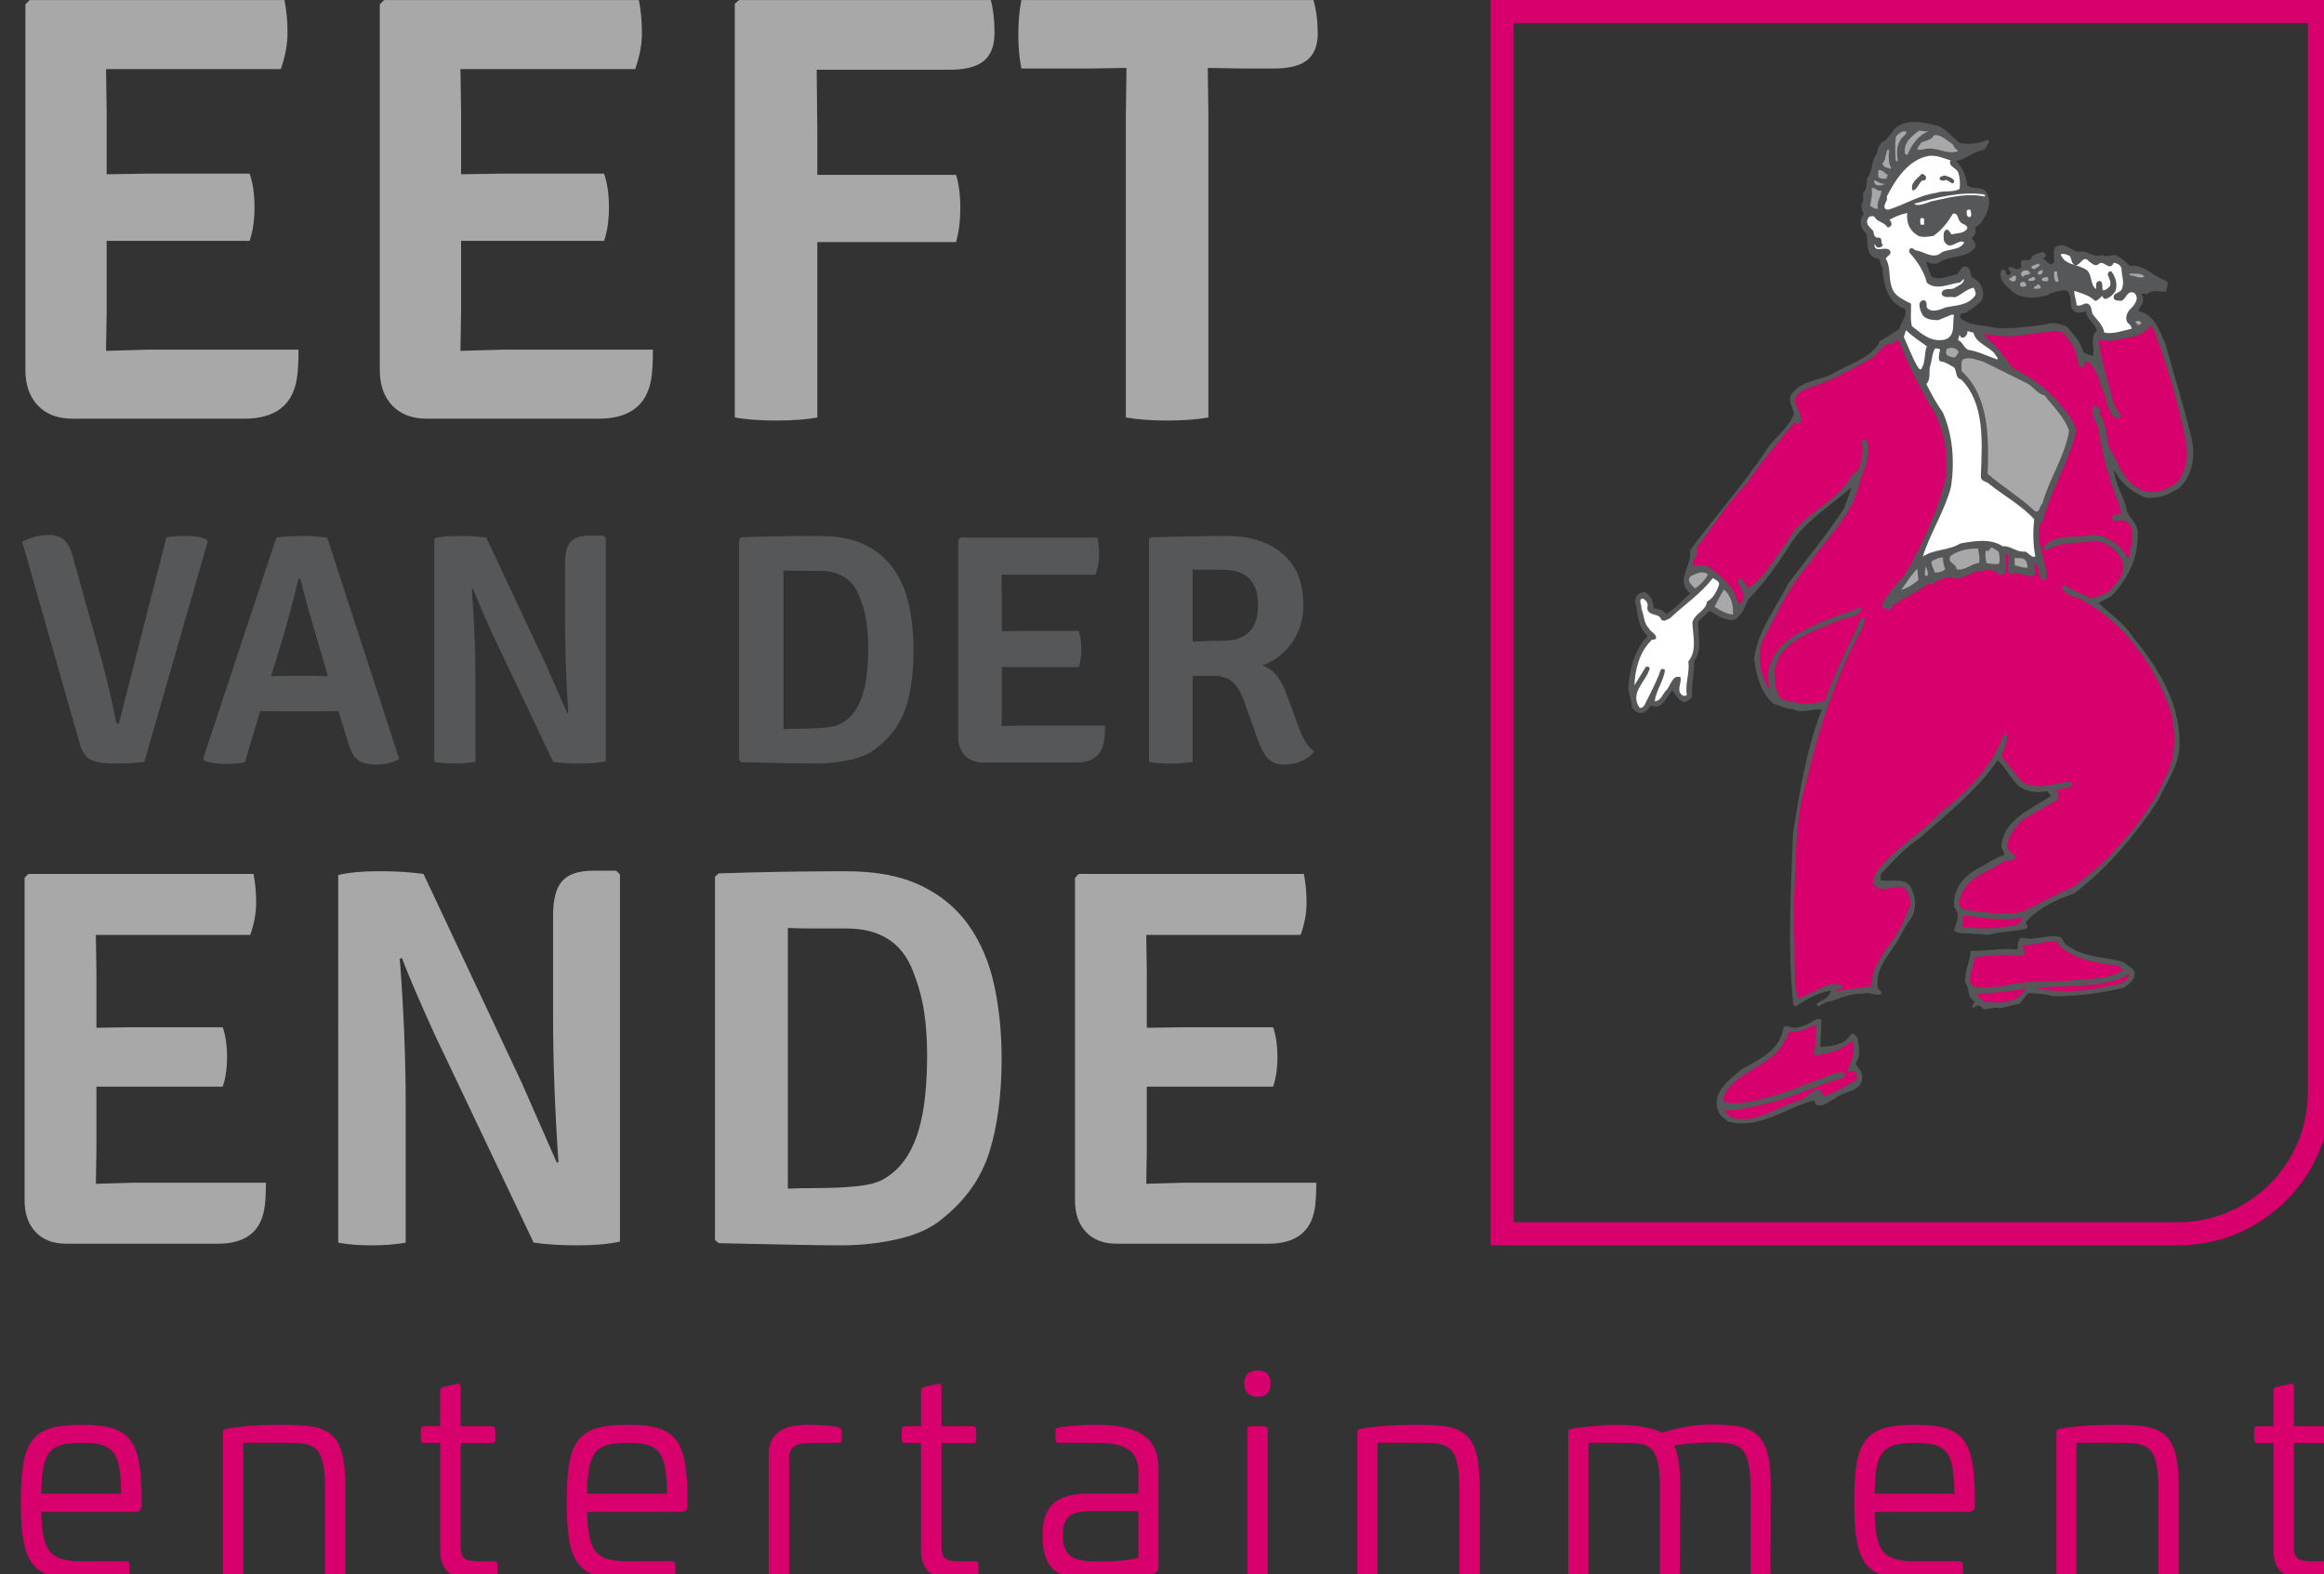
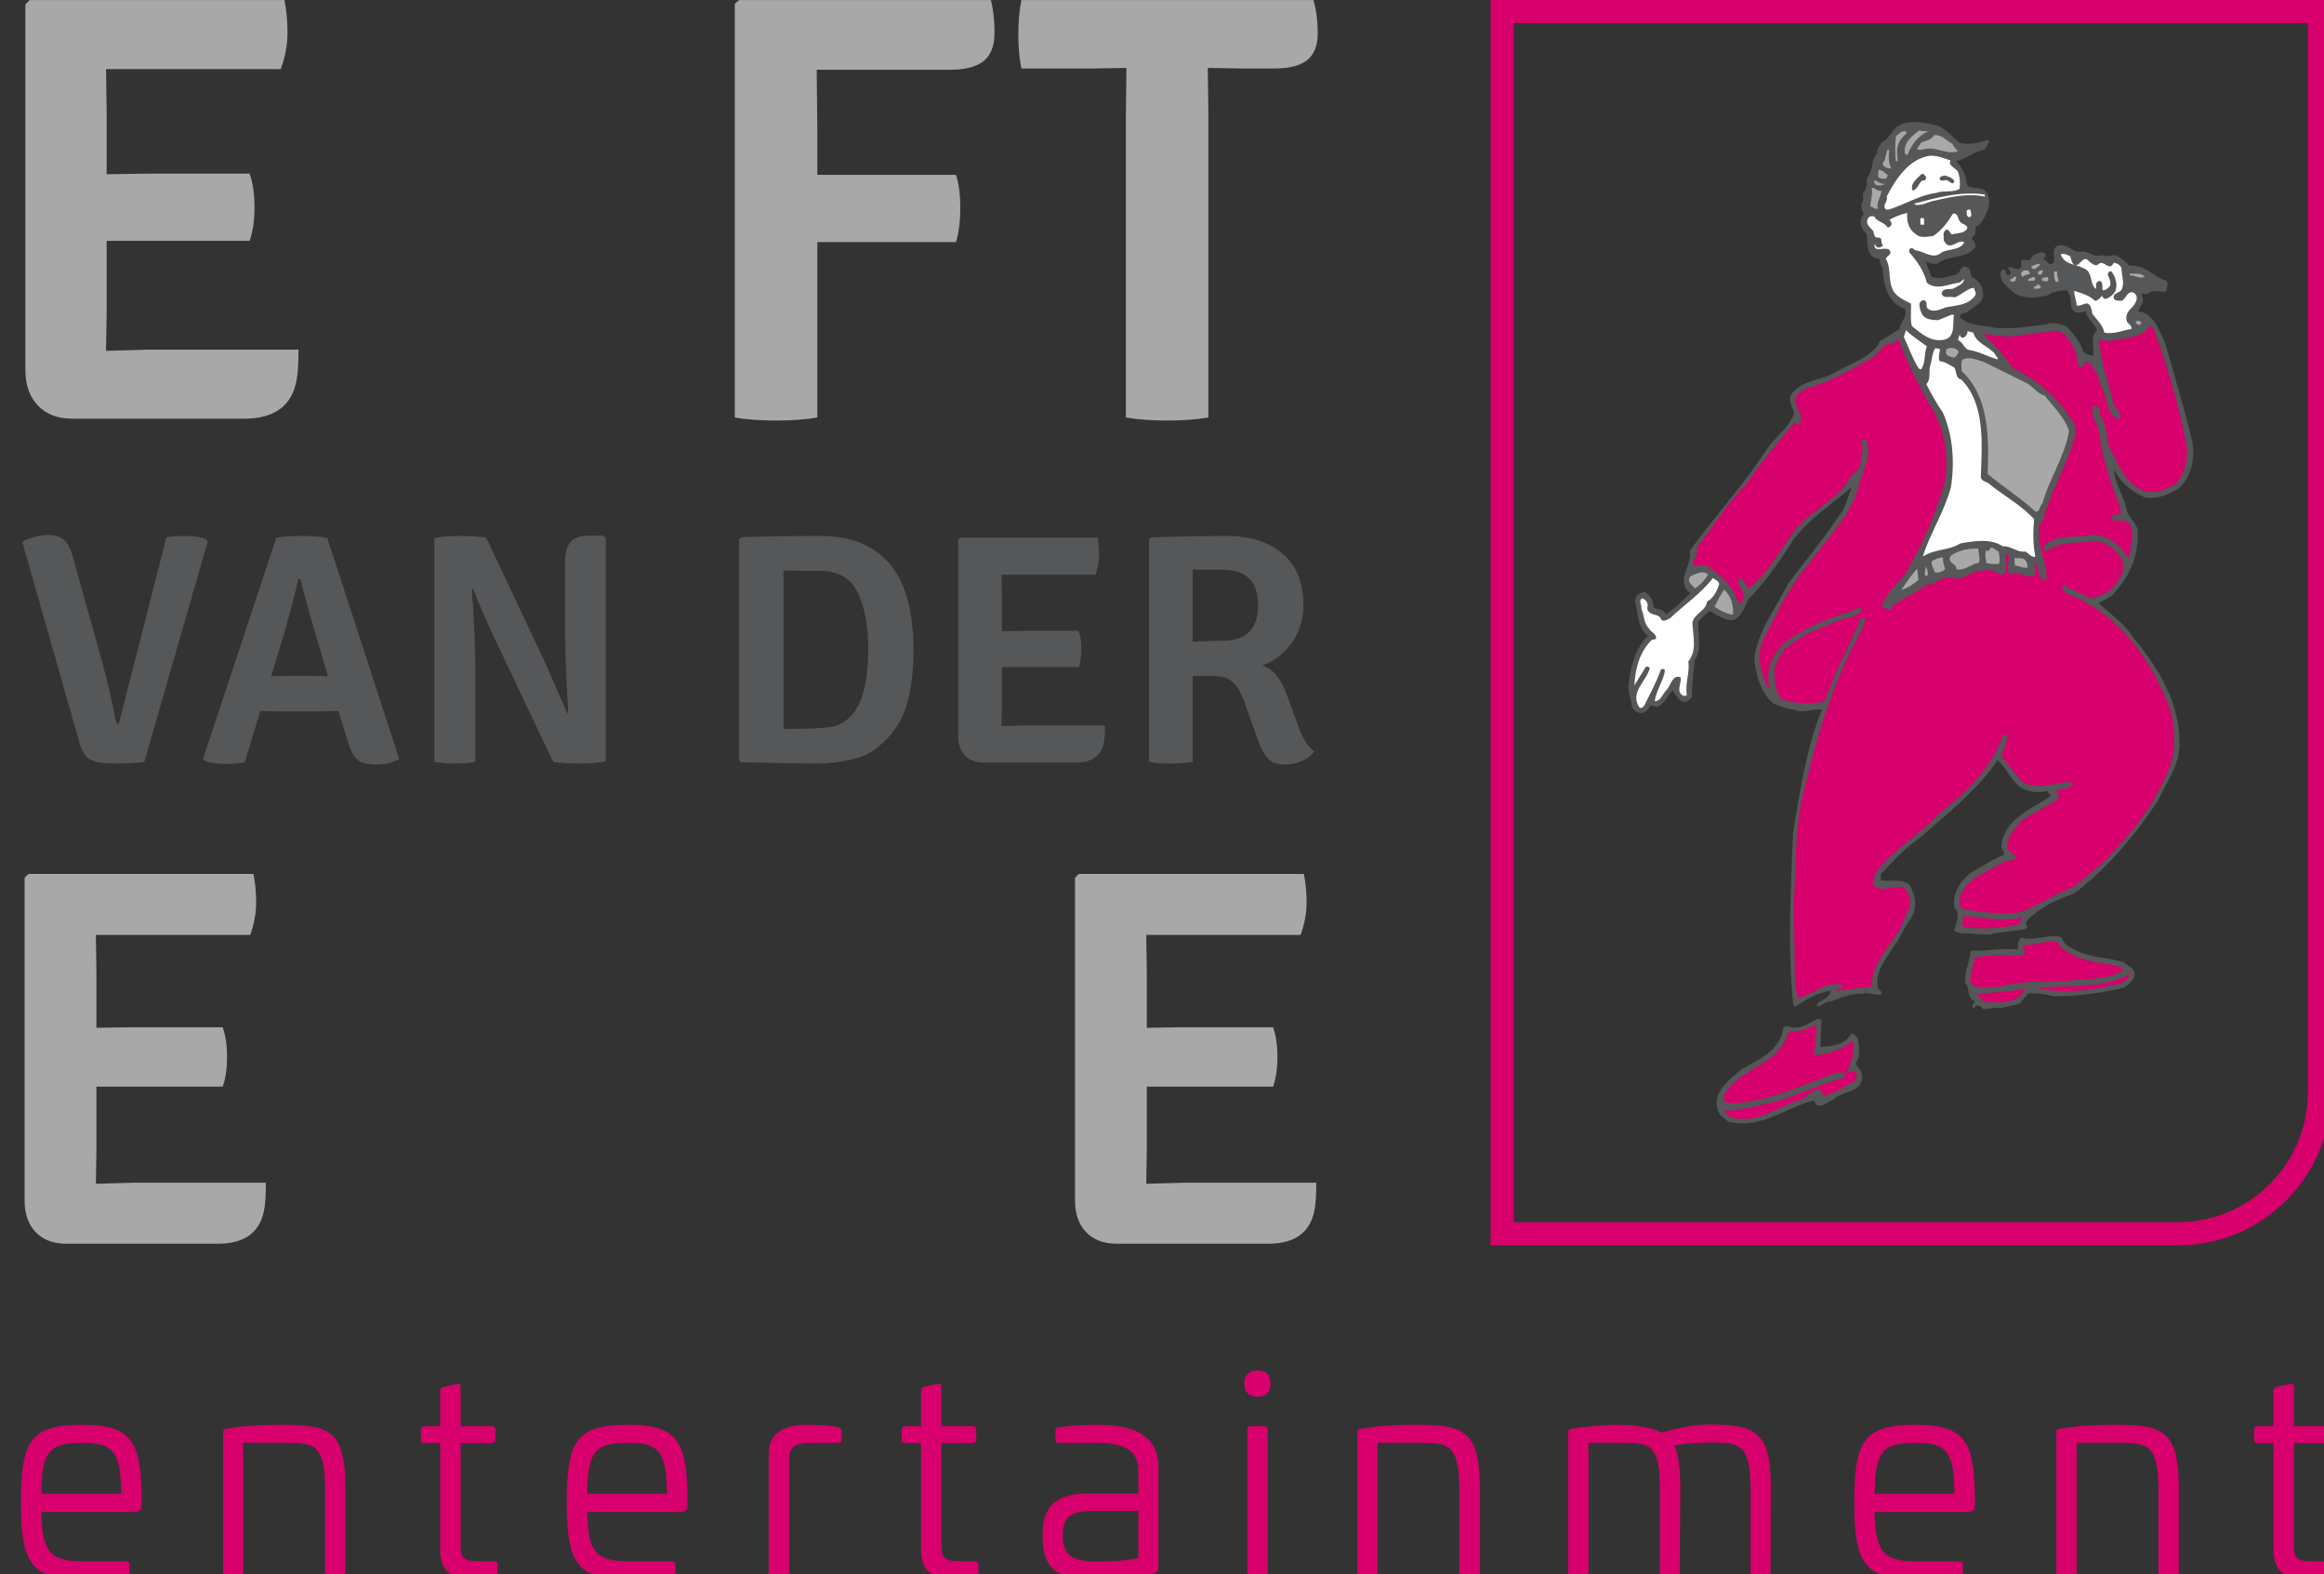
<svg xmlns="http://www.w3.org/2000/svg" version="1.1" id="Layer_1" x="0px" y="0px" width="150px" height="101.589px" viewBox="0 0 150 101.589" enable-background="new 0 0 150 101.589" xml:space="preserve">
  <rect x="0" y="0" width="150" height="101.589" fill="#333333" stroke="none" />
  <path fill="#555759" d="M126.461,9.209c0.604,0.162,1.271,0.041,1.812-0.18c0.06,0,0.08,0.06,0.121,0.12  c-0.101,0.181-0.2,0.382-0.34,0.523c-0.664,0.1-1.168,0.603-1.811,0.724c0.422,0.382,0.665,0.966,0.724,1.549  c0.322,0.322,0.962,0.04,1.246,0.464c0.403,0.644,0.038,1.41-0.34,1.952c-0.1,0.161-0.304,0.201-0.383,0.342  c0.079,0.262-0.022,0.522-0.244,0.665c0.144,0.161,0.364,0.402,0.222,0.625c-0.604,0.744-1.69,0.442-2.394,1.005  c-0.282,0.061-0.563-0.02-0.783-0.122c0.098,0.304,0.259,0.625,0.361,0.966c0.501,0.282,1.044-0.018,1.591-0.121  c0.321-0.121,0.301-0.664,0.724-0.482c0.241,0.101,0.201,0.421,0.301,0.645c0.362,0.161,0.661,0.482,0.703,0.885  c0.202,0.703-0.521,0.986-0.944,1.328c-0.141,0.181-0.605,0.021-0.503,0.422c0.645,0.543,1.53,0.443,2.294,0.644  c1.065,0.081,2.153-0.101,3.221-0.22c0.442-0.202,0.945-0.022,1.347,0.119c0.421,0.483,0.927,1.006,1.068,1.63  c0.18,0.181,0.4,0.221,0.643,0.262c0.122-0.523-0.258-1.207,0.243-1.61c-0.099-0.483-0.664-0.726-0.706-1.248  c-0.198,0.04-0.541,0.181-0.763-0.021c-0.364-0.281-0.102-0.746-0.323-1.085c-0.08-0.422-0.541-0.203-0.806-0.181  c-0.219,0.08-0.382,0.08-0.564,0.239c-0.722,0.202-1.567,0.262-2.209-0.159c-0.403-0.382-1.05-0.807-0.786-1.45  c0.058-0.1,0.159,0,0.239,0c0.1,0.102,0,0.323,0.202,0.303c0.139,0.021,0.181-0.181,0.1-0.261c-0.079-0.063-0.139-0.162-0.06-0.242  c0.241-0.082,0.582,0.362,0.822-0.041c-0.078-0.08-0.058-0.241-0.018-0.363c0.142-0.178,0.422,0.081,0.605-0.121  c0.098-0.322,0.44-0.34,0.702-0.441c0.122,0,0.243,0.06,0.263,0.201c0.022,0.141-0.141,0.159-0.201,0.221  c0.302,0.059,0.383,0.543,0.723,0.262c0.122-0.342-0.241-1.006,0.363-1.128c0.563-0.083,0.906,0.522,1.408,0.404  c0.465-0.06,0.786,0.442,1.331,0.22c0.239,0.163,0.561,0.022,0.846,0c0.363,0.142,0.682,0.423,0.943,0.704  c0.969-0.12,1.551,0.727,2.378,0.967c0.178,0.203-0.023,0.444,0,0.686c-0.405,0.058-0.887-0.182-1.252,0.181  c-0.121-0.022-0.259-0.081-0.362,0c0.125,0.22,0.162,0.501,0,0.704c-0.118,0.101-0.139,0.262-0.201,0.382  c1.047,0.182,1.369,1.29,1.752,2.114c0.566,2.032,1.191,4.046,1.691,6.118c0.262,1.149,0.04,2.335-0.742,3.14  c-0.646,0.443-1.39,0.766-2.218,0.665c-0.846-0.303-1.649-0.967-2.051-1.813c0.042,0.946,0.686,1.772,0.845,2.717  c0.178,0.462,0.723,0.807,0.684,1.369c0.061,1.61-0.604,2.919-1.668,4.066l-0.85,0.463c0.705,0.683,1.694,1.328,2.257,2.254  c1.669,2.033,3.038,4.265,2.96,7.024c-0.062,1.308-0.868,2.293-1.349,3.421c-1.429,2.175-3.261,4.388-5.437,6.039  c-1.089,0.401-2.151,0.825-3.038,1.749c-0.241,0.185,0.184,0.405-0.102,0.545c-0.682,0.162-1.386,0.162-2.075,0.301  c-0.381,0.163-0.703,0-1.124,0.042c-0.443-0.121-1.067,0.057-1.432-0.243c0.144-0.46,0.446-1.046,0.023-1.49  c-0.141-1.024,0.481-1.852,1.309-2.395c0.641-0.303,1.224-0.767,1.913-0.987c0-0.181-0.124-0.342-0.182-0.502  c0.079-1.772,1.95-2.476,3.196-3.3l-0.239-0.321c-0.625,0.14-1.329,0.057-1.813-0.304c-0.583-0.523-0.823-1.167-1.385-1.69  c-1.289,1.912-3.283,3.482-5.016,5.012c-0.923,0.603-1.769,1.528-2.514,2.334l-0.022,0.404c0.728,0.142,1.832-0.283,2.055,0.725  c0.28,0.563,0.199,1.287-0.123,1.789c-0.462,0.543-0.66,1.249-1.121,1.813c-0.526,0.805-1.191,1.587-0.989,2.635  c0.079,0.141,0.301,0.201,0.221,0.383c-0.385,0.14-0.787-0.163-1.206-0.021c-0.769-0.02-1.409,0.263-2.074,0.503  c-0.318-0.039-0.544,0.283-0.846,0.304c-0.038-0.04-0.021-0.121-0.021-0.181c0.306-0.223,0.826-0.363,0.885-0.827  c-0.798,0.121-1.55,0.544-2.252,1.008c-0.119,0.041-0.184-0.121-0.184-0.201c-0.359-3.643-0.137-7.43,0-11.012  c0.448-2.715,0.869-5.434,1.856-7.929c-0.624-0.08-1.271,0.282-1.856-0.021c-0.438-0.018-0.843-0.243-1.267-0.362  c-0.861-0.764-1.104-1.83-1.245-2.917c0.242-1.812,1.408-3.24,2.191-4.831c1.206-1.59,2.52-3.181,3.607-4.85l0.498-1.369  c-1.245,1.066-2.734,2.013-3.764,3.381c-0.846,1.35-1.77,2.697-2.914,3.866c-0.225,0.481-0.387,1.026-0.908,1.308  c-0.603,0.08-1.127-0.322-1.591-0.584l-0.725,0.687c-0.06,0.784,0.302,1.811-0.243,2.515c-0.037,0.744-0.182,1.57-0.158,2.314  c-0.061,0.22-0.265,0.24-0.421,0.382c-0.423-0.022-0.625-0.462-0.847-0.768c-0.324,0.345-0.506,0.909-1.007,1.07l-0.404-0.084  c-0.099,0.225-0.342,0.425-0.563,0.484c-0.282,0.022-0.523-0.18-0.644-0.4c0-0.545-0.323-0.968-0.201-1.51  c0.121-1.129,0.421-2.234,1.226-3.059c-0.679-0.584-0.621-1.49-0.819-2.275c0.057-0.242,0.156-0.462,0.42-0.524  c0.342-0.181,0.502,0.264,0.663,0.423c0.04,0.183,0.142,0.321,0.102,0.544c0.281,0.121,0.663,0.099,0.809,0.423  c0.582-0.343,1.063-0.886,1.565-1.348c-1.005-0.826,0.164-1.813-0.018-2.758c1.608-2.194,3.5-4.308,4.988-6.563  c0.544-0.804,1.411-1.369,1.733-2.274c-0.064-0.422-0.465-0.885-0.123-1.307c0.623-0.824,1.711-0.824,2.578-1.249  c1.006-0.625,2.291-0.925,3.018-1.952c-0.018-0.201,0.201-0.241,0.322-0.324l1.006-0.623c0.063-0.464,0.524-0.804,0.362-1.308  c-1.128-0.382-1.407-1.59-1.449-2.656c-0.222-0.181-0.04-0.664-0.441-0.604c-0.667-0.241-0.485-1.046-0.586-1.57  c-0.218-0.202-0.44-0.523-0.379-0.845c0.018-0.161,0.08-0.321,0.197-0.441c-0.139-0.223-0.197-0.524-0.1-0.785  c0.164-0.162-0.018-0.383,0.063-0.585c0.241-0.262,0.218-0.583,0.241-0.945c0.402-0.464,0.259-1.148,0.641-1.61  c0.063-0.343,0.203-0.724,0.566-0.845l0.662-0.825c0.804-0.584,1.895-0.322,2.777-0.079C125.637,8.384,126.059,8.867,126.461,9.209" />
  <path fill="#555759" d="M133.165,60.652c0.04,0.304,0.403,0.445,0.622,0.584c1.009,0.583,2.255,0.524,3.345,0.886  c0.22,0.263,0.563,0.305,0.641,0.646c0.062,0.422-0.363,0.761-0.68,0.964c-1.449,0.361-2.963,0.564-4.555,0.564  c-0.52-0.14-1.083-0.221-1.648-0.182l-0.521,0.646l-1.29,0.32c-0.362-0.16-0.727,0.102-1.087,0.043  c-0.119-0.222-0.423-0.343-0.603-0.061c-0.243-0.1,0.061-0.283,0.061-0.444c-0.542-0.262-0.282-0.845-0.604-1.188  c-0.079-0.724,0.301-1.327,0.343-2.033l0.058-0.039c0.99,0.039,1.993-0.201,2.962-0.08c0.079-0.242-0.021-0.625,0.26-0.764  c0.864,0.239,1.651-0.243,2.538-0.041L133.165,60.652z" />
  <path fill="#555759" d="M117.565,65.806c-0.019,0.583-0.037,1.147-0.079,1.751c0.728-0.021,1.589-0.121,1.97-0.808  c0.18-0.14,0.366,0.121,0.446,0.265c0.079,0.501,0.22,1.146-0.124,1.587c0.085,0.303,0.365,0.465,0.406,0.766  c0.139,1.147-1.248,1.005-1.812,1.571c-0.383,0.139-0.705,0.562-1.168,0.342l-0.121-0.263c-1.853,0.462-3.462,1.892-5.534,1.369  c-0.265-0.222-0.564-0.382-0.667-0.724c-0.399-1.167,0.727-1.972,1.531-2.658c0.967-0.543,2.193-1.084,2.575-2.212  c0.081-0.203,0.042-0.544,0.321-0.584c0.747,0.322,1.392-0.123,1.974-0.462L117.565,65.806z" />
  <path fill="#D7006D" d="M96.206,0v80.371h44.365c5.458,0,9.881-4.423,9.881-9.881V0H96.206z M148.959,70.49  c0,4.625-3.763,8.387-8.388,8.387H97.7V1.494h51.259V70.49z" />
  <path fill="#D7006D" d="M9.141,96.599v0.524c0,0.308-0.054,0.452-0.561,0.452H2.669c0.054,2.513,0.506,3.182,2.621,3.182h2.838  c0.145,0,0.235,0.072,0.235,0.235v0.56c0,0.127-0.073,0.217-0.217,0.235c-0.849,0.09-1.934,0.126-2.856,0.126  c-3.272,0-3.941-0.994-3.941-4.989c0-3.994,0.669-4.971,3.941-4.971C8.382,91.954,9.105,92.875,9.141,96.599 M2.669,96.4h5.152  c-0.036-2.675-0.452-3.289-2.531-3.289C3.103,93.111,2.706,93.761,2.669,96.4" />
  <path fill="#D7006D" d="M22.3,96.075v5.514c0,0.162-0.108,0.234-0.271,0.234h-0.813c-0.163,0-0.235-0.072-0.235-0.234v-5.514  c0-2.802-0.687-2.965-2.477-2.965h-2.802v8.479c0,0.162-0.072,0.234-0.217,0.234h-0.85c-0.163,0-0.235-0.072-0.235-0.234v-9.147  c0-0.181,0.072-0.216,0.235-0.235c1.41-0.252,2.802-0.252,3.651-0.252C21.271,91.954,22.3,92.333,22.3,96.075" />
  <path fill="#D7006D" d="M29.458,89.314c0.181-0.054,0.271,0.018,0.271,0.199v2.531h2.006c0.145,0,0.236,0.09,0.236,0.235v0.632  c0,0.145-0.091,0.218-0.236,0.218H29.73v6.615c0,0.814,0.217,1.013,1.174,1.013h0.958c0.181,0,0.253,0.054,0.253,0.217v0.614  c0,0.126-0.072,0.199-0.217,0.235c-0.307,0.072-0.849,0.09-0.976,0.09c-1.247,0-2.512-0.09-2.512-1.899v-6.886h-1.013  c-0.163,0-0.234-0.073-0.234-0.218v-0.632c0-0.145,0.071-0.235,0.234-0.235h1.013v-2.296c0-0.126,0.072-0.199,0.199-0.235  L29.458,89.314z" />
  <path fill="#D7006D" d="M44.372,96.599v0.524c0,0.308-0.054,0.452-0.561,0.452H37.9c0.054,2.513,0.506,3.182,2.622,3.182h2.838  c0.144,0,0.234,0.072,0.234,0.235v0.56c0,0.127-0.072,0.217-0.217,0.235c-0.849,0.09-1.934,0.126-2.855,0.126  c-3.272,0-3.941-0.994-3.941-4.989c0-3.994,0.669-4.971,3.941-4.971C43.612,91.954,44.335,92.875,44.372,96.599 M37.9,96.4h5.152  c-0.037-2.675-0.452-3.289-2.531-3.289C38.334,93.111,37.937,93.761,37.9,96.4" />
  <path fill="#D7006D" d="M54.115,92.116c0.145,0.054,0.217,0.109,0.217,0.253v0.525c0,0.162-0.091,0.234-0.235,0.217h-1.573  c-1.067,0-1.591,0.163-1.591,1.03v7.448c0,0.162-0.072,0.234-0.234,0.234h-0.851c-0.145,0-0.235-0.072-0.235-0.234v-7.72  c0-1.897,1.826-1.916,2.622-1.916C52.669,91.954,53.808,92.008,54.115,92.116" />
  <path fill="#D7006D" d="M60.496,89.314c0.181-0.054,0.271,0.018,0.271,0.199v2.531h2.006c0.145,0,0.235,0.09,0.235,0.235v0.632  c0,0.145-0.091,0.218-0.235,0.218h-2.006v6.615c0,0.814,0.217,1.013,1.175,1.013H62.9c0.181,0,0.253,0.054,0.253,0.217v0.614  c0,0.126-0.072,0.199-0.217,0.235c-0.308,0.072-0.85,0.09-0.976,0.09c-1.248,0-2.513-0.09-2.513-1.899v-6.886h-1.012  c-0.163,0-0.235-0.073-0.235-0.218v-0.632c0-0.145,0.072-0.235,0.235-0.235h1.012v-2.296c0-0.126,0.072-0.199,0.2-0.235  L60.496,89.314z" />
  <path fill="#D7006D" d="M74.776,94.755v6.327c0,0.145,0.018,0.343-0.325,0.47c-0.561,0.217-2.241,0.362-3.851,0.362  c-2.368,0-3.308-0.596-3.308-2.856c0-1.988,1.012-2.674,3.019-2.674h3.164v-1.429c0-1.354-0.904-1.843-2.676-1.843h-2.44  c-0.181,0-0.235-0.055-0.235-0.236v-0.506c0-0.18,0.054-0.216,0.217-0.253c0.994-0.144,1.807-0.162,2.458-0.162  C73.294,91.954,74.776,92.659,74.776,94.755 M70.312,97.521c-1.175,0-1.717,0.397-1.717,1.536c0,1.338,0.596,1.718,2.295,1.718  c0.56,0,1.826-0.036,2.585-0.236v-3.018H70.312z" />
  <path fill="#D7006D" d="M82.007,89.278c0,0.56-0.29,0.867-0.831,0.867c-0.561,0-0.868-0.307-0.868-0.867  c0-0.542,0.308-0.832,0.868-0.832C81.717,88.446,82.007,88.736,82.007,89.278 M81.591,92.044c0.146,0,0.236,0.09,0.236,0.235v9.31  c0,0.162-0.091,0.234-0.236,0.234h-0.85c-0.163,0-0.234-0.072-0.234-0.234v-9.31c0-0.145,0.071-0.235,0.234-0.235H81.591z" />
  <path fill="#D7006D" d="M95.51,96.075v5.514c0,0.162-0.108,0.234-0.271,0.234h-0.813c-0.163,0-0.235-0.072-0.235-0.234v-5.514  c0-2.802-0.688-2.965-2.477-2.965h-2.802v8.479c0,0.162-0.072,0.234-0.218,0.234h-0.849c-0.163,0-0.235-0.072-0.235-0.234v-9.147  c0-0.181,0.072-0.216,0.235-0.235c1.409-0.252,2.801-0.252,3.651-0.252C94.479,91.954,95.51,92.333,95.51,96.075" />
  <path fill="#D7006D" d="M114.291,96.075l-0.018,5.514c0,0.162-0.091,0.234-0.236,0.234h-0.813c-0.163,0-0.235-0.072-0.235-0.234  v-5.514c0-2.802-0.687-2.983-2.477-2.983c-0.867,0-1.771,0.072-2.439,0.199c0.253,0.615,0.379,1.446,0.379,2.693l-0.036,5.604  c0,0.181-0.071,0.234-0.198,0.234h-0.85c-0.145,0-0.234-0.072-0.234-0.234v-5.587c0-2.801-0.67-2.892-2.478-2.892h-2.133v8.479  c0,0.162-0.072,0.234-0.217,0.234h-0.85c-0.163,0-0.235-0.072-0.235-0.234v-9.147c0-0.181,0.072-0.216,0.235-0.235  c0.994-0.162,2.097-0.252,2.982-0.252c1.085,0,2.206,0.181,2.838,0.506c0.923-0.308,2.097-0.524,3.019-0.524  C113.279,91.936,114.309,92.333,114.291,96.075" />
  <path fill="#D7006D" d="M127.469,96.599v0.524c0,0.308-0.055,0.452-0.561,0.452h-5.911c0.055,2.513,0.507,3.182,2.622,3.182h2.838  c0.145,0,0.235,0.072,0.235,0.235v0.56c0,0.127-0.073,0.217-0.218,0.235c-0.85,0.09-1.935,0.126-2.855,0.126  c-3.272,0-3.941-0.994-3.941-4.989c0-3.994,0.669-4.971,3.941-4.971C126.709,91.954,127.434,92.875,127.469,96.599 M120.997,96.4  h5.152c-0.036-2.675-0.452-3.289-2.53-3.289C121.431,93.111,121.033,93.761,120.997,96.4" />
  <path fill="#D7006D" d="M140.628,96.075v5.514c0,0.162-0.107,0.234-0.271,0.234h-0.813c-0.163,0-0.234-0.072-0.234-0.234v-5.514  c0-2.802-0.688-2.965-2.478-2.965h-2.802v8.479c0,0.162-0.072,0.234-0.216,0.234h-0.851c-0.162,0-0.234-0.072-0.234-0.234v-9.147  c0-0.181,0.072-0.216,0.234-0.235c1.411-0.252,2.802-0.252,3.651-0.252C139.599,91.954,140.628,92.333,140.628,96.075" />
  <path fill="#D7006D" d="M147.787,89.314c0.18-0.054,0.271,0.018,0.271,0.199v2.531h2.007c0.145,0,0.235,0.09,0.235,0.235v0.632  c0,0.145-0.091,0.218-0.235,0.218h-2.007v6.615c0,0.814,0.217,1.013,1.175,1.013h0.959c0.18,0,0.252,0.054,0.252,0.217v0.614  c0,0.126-0.072,0.199-0.216,0.235c-0.308,0.072-0.851,0.09-0.977,0.09c-1.247,0-2.512-0.09-2.512-1.899v-6.886h-1.013  c-0.163,0-0.234-0.073-0.234-0.218v-0.632c0-0.145,0.071-0.235,0.234-0.235h1.013v-2.296c0-0.126,0.071-0.199,0.198-0.235  L147.787,89.314z" />
  <path fill="#FFFFFF" d="M128.11,12.612v0.079c-1.045-0.241-2.173,0.02-3.176,0.243c-0.465,0.059-0.909,0.401-1.354,0.261v-0.06  c1.431-0.382,2.963-0.805,4.51-0.584L128.11,12.612z" />
  <path fill="#FFFFFF" d="M127.23,13.799c0,0.08,0,0.242-0.124,0.201c-0.101,0.041-0.101-0.081-0.158-0.121  c0.019-0.12-0.084-0.323,0.078-0.342C127.246,13.457,127.188,13.698,127.23,13.799" />
  <path fill="#FFFFFF" d="M124.189,14.502h-0.225c-0.017-0.12-0.057-0.321,0.021-0.442l0.203,0.041V14.502z" />
  <path fill="#FFFFFF" d="M133.586,16.516c0.143,0.182,0.082,0.502,0.364,0.604c0.342,0.02,0.523-0.725,0.889-0.243  c0.176,0.102,0.357,0.343,0.603,0.182c0.32-0.362,0.703,0.522,0.984-0.1c0.223,0.02,0.422,0.141,0.503,0.342  c0,0.481,0.241,1.005-0.019,1.43c-0.161,0.2-0.585,0.18-0.464,0.563c0.12,0.139,0.322,0.1,0.482,0.12  c0.343-0.142,0.343-0.683,0.804-0.523c0.344,0.282,0.14,0.643-0.103,0.927c-0.278,0.241-0.498,0.582-0.339,0.963  c0.118,0.142,0.321,0.244,0.28,0.445c-0.563,0.099-1.146,0.362-1.751,0.24c-0.079-0.483-0.481-0.826-0.764-1.207  c-0.08-0.243-0.042-0.524-0.301-0.665c-0.282-0.061-0.444,0.223-0.725,0.101c0-0.323-0.182-0.664-0.143-0.925  c0.463,0.161,0.965,0.28,1.329,0.644c0.198,0,0.323-0.203,0.465-0.321c0.018,0.08,0.116,0.201,0.219,0.201  c0.283-0.083,0.504-0.283,0.645-0.524c0.142-0.442,0-0.907-0.261-1.249c-0.141-0.06-0.242,0.101-0.242,0.201  c0.078,0.221,0.242,0.463,0.142,0.745c-0.119,0.122-0.262,0.283-0.465,0.264c-0.059-0.183,0.042-0.445-0.139-0.587  c-0.14-0.039-0.265,0.061-0.283,0.184c-0.021,0.1,0.019,0.242-0.021,0.321c-0.438-0.343-0.159-1.127-0.823-1.348  c-0.503-0.263-1.208-0.221-1.447-0.886C133.184,16.335,133.406,16.436,133.586,16.516" />
  <path fill="#FFFFFF" d="M124.369,22.351c-0.2,0.464-0.06,1.068-0.383,1.492l-0.14-0.06c-0.402-0.625-0.645-1.35-0.967-2.034  l0.14-0.443C123.444,21.726,123.907,22.009,124.369,22.351" />
  <path fill="#FFFFFF" d="M127.37,21.467c0.161,0.685,1.006,0.884,1.406,1.39c0,0.14,0.223,0.179,0.142,0.341  c-0.625-0.202-1.209-0.522-1.892-0.624c-0.282-0.141-0.344-0.503-0.643-0.624c0-0.12,0.077-0.201,0.077-0.322  c0.063-0.04,0.063,0.181,0.183,0.162c0.201,0.019,0.285-0.162,0.343-0.302v-0.12L127.37,21.467z" />
  <path fill="#FFFFFF" d="M125.193,22.694c-0.04,0.181-0.102,0.463,0.021,0.624c0.362,0.021,0.603,0.244,0.902,0.382  c0.205,0.24,0.065,0.707,0.466,0.787c1.553,1.569,1.346,4.083,1.269,6.281c0.021,0.34,0.4,0.278,0.583,0.501  c0.946,0.745,2.013,1.33,2.857,2.232c-0.078,0.807-0.078,1.652,0.08,2.417c-0.26,0.099-0.424-0.241-0.661-0.322  c-0.565,0.061-0.907-0.382-1.45-0.342c-0.786-0.523-1.852-0.343-2.737-0.181c-0.726,0.462-1.69,0.359-2.417,0.844  c0.464-1.489,1.393-2.899,1.813-4.469c0.263-1.669,0.118-3.382-0.521-4.83c-0.405-0.563-0.746-1.208-1.068-1.833  c0.339-0.322,0.118-0.886,0.28-1.268c0.102-0.362,0.102-0.766,0.302-1.045C125.053,22.513,125.296,22.454,125.193,22.694" />
  <path fill="#FFFFFF" d="M110.964,37.689c-0.119,0.421-0.401,0.965-0.784,1.127c-0.06,0.622-0.823,0.763-0.946,1.367  c0.023,0.806,0.323,1.813-0.261,2.497c0.103,0.746-0.221,1.408-0.101,2.153c-0.04,0.103-0.179,0.081-0.244,0.062  c-0.479-0.281-0.08-0.784-0.157-1.187c-0.523-0.201-0.627,0.523-0.907,0.825c-0.262,0.242-0.344,0.704-0.763,0.725  c0.097-0.725,0.581-1.33,0.662-2.012c-0.06-0.082-0.182-0.102-0.261-0.04c-0.282,0.804-0.705,1.589-1.089,2.354  c-0.077,0.062-0.178,0.182-0.3,0.101c-0.646-0.986,0.44-1.67,0.664-2.517c0-0.08-0.083-0.121-0.16-0.121h-0.08l-0.746,1.208  c0.042-0.986,0.299-2.095,1.065-2.879c0.082-0.142,0.262,0,0.341-0.18c-0.016-0.303-0.361-0.384-0.46-0.605  c-0.363-0.362-0.301-0.864-0.502-1.288c0.058-0.242-0.224-0.543,0.077-0.664c0.182,0.082,0.305,0.22,0.341,0.402  c-0.019,0.16-0.076,0.323,0.063,0.463c0.222,0.26,0.684,0.12,0.803,0.503c0.184,0.18,0.403-0.02,0.563-0.079  c0.947-0.888,1.974-1.572,2.779-2.598C110.705,37.427,110.925,37.468,110.964,37.689" />
  <path fill="#FFFFFF" d="M127.39,18.57c-0.441,0.06-0.787,0.462-1.228,0.622c-0.304-0.098-0.748,0.121-0.847-0.26  c0.12-0.423,0.581-0.182,0.826-0.342c0.221-0.141,0.625-0.261,0.625-0.583c-0.102,0.059-0.144,0.14-0.266,0.221  c-0.684,0.081-1.508,0.544-2.132,0.02c-0.18-0.725-0.603-1.369-1.124-1.952c-0.043-0.1-0.024-0.222,0.075-0.263  c0.102-0.059,0.203,0.042,0.306,0.122c0.543,0.042,1.166,0.645,1.709,0.122c0.482-0.223,1.188-0.122,1.45-0.644  c-0.364-0.18-0.623,0.261-1.008,0.2c-0.161-0.038-0.261-0.2-0.321-0.34c0.018-0.222-0.08-0.463,0.121-0.647  c0.222-0.119,0.281,0.224,0.402,0.283c0.342-0.099,0.806-0.04,1.007-0.401c-0.038-0.28-0.363-0.222-0.485-0.443  c-0.158-0.158-0.098-0.543-0.442-0.503c-0.343,0.543-0.702,1.065-1.287,1.449c-0.361,0.041-0.767,0.142-1.064-0.079  c-0.505-0.324-0.663-0.847-0.604-1.41c-0.404,0.082-0.803,0.242-1.147,0.442c0.077,0.101,0.161,0.203,0.121,0.342  c-0.061,0.08-0.143,0.182-0.262,0.141c-0.18-0.342-0.688-0.342-0.827-0.683c-0.138-0.061-0.364-0.04-0.421,0.12  c-0.2,0.362,0.144,0.563,0.342,0.804c0.037,0.182,0.059,0.465,0.321,0.424c0.34,0.02,0.102,0.322,0.303,0.483  c-0.062,0.12-0.182,0.161-0.303,0.161c-0.142-0.02-0.16-0.121-0.242-0.243c-0.058,0.686,0.727,0.082,1.007,0.445  c0.122,0.261-0.22,0.341-0.28,0.522c0.344,0.543,0.162,1.287,0.402,1.873c0.161,0.543,0.741,0.762,1.228,1.025  c0.018,0.483-0.063,1.005,0.058,1.449c0.624,0.503,1.251,1.068,2.137,0.866c0.705-0.223,0.463-1.046,0.579-1.59l-0.138-0.021  l-0.888,0.362c-0.337-0.019-0.703-0.019-0.966-0.282c-0.14-0.22-0.239-0.46-0.239-0.765c0.021-0.121,0.139-0.26,0.303-0.241  c0.24,0.101,0.12,0.304,0.18,0.484c0.32,0.361,0.846,0.121,1.208-0.02c0.666-0.142,1.409-0.121,1.873-0.724  C127.609,18.95,127.45,18.731,127.39,18.57" />
  <path fill="#FFFFFF" d="M121.635,13.376c0.021,0.142,0.18,0.18,0.299,0.142c1.026-0.323,1.954-0.929,3.04-1.068  c0.462-0.182,1.064,0,1.509-0.262c0.041-0.341,0.02-0.704-0.08-1.026c-0.103-0.342-0.706-0.421-0.506-0.806  c-0.44-0.141-0.861-0.341-1.368-0.301c-1.349,0.221-2.19,1.529-2.754,2.637C121.876,12.953,121.591,13.115,121.635,13.376   M125.499,11.323c0.217,0.061,0.502,0.121,0.643,0.362c-0.104,0.383-0.364-0.12-0.585-0.06c-0.121,0.039-0.283,0.06-0.362-0.061  C125.175,11.363,125.376,11.384,125.499,11.323 M124.005,11.241c0.142-0.058,0.243,0.083,0.305,0.163  c0.021,0.121-0.02,0.222-0.12,0.242h-0.123c-0.243,0.202-0.342,0.643-0.623,0.643C123.261,11.826,123.766,11.524,124.005,11.241" />
  <path fill="#A9A8A9" d="M124.47,8.486c-0.583,0.181-1.126,0.865-1.348,1.509c-0.062-0.02-0.12-0.02-0.162-0.062  c-0.14-0.724,0.441-1.166,0.927-1.508C124.089,8.466,124.311,8.466,124.47,8.486" />
  <path fill="#A9A8A9" d="M123.044,8.585c-0.084,0.163-0.323,0.282-0.406,0.503c-0.262,0.364-0.2,0.906-0.139,1.329l-0.141-0.041  c-0.042-0.524-0.059-1.088,0.018-1.59c0.203-0.161,0.345-0.361,0.644-0.301L123.044,8.585z" />
  <path fill="#A9A8A9" d="M126.02,9.289c0.084,0.164,0.202,0.362,0.384,0.462c-0.768,0.283-1.469-0.36-2.297-0.1l-0.34,0.021  c-0.042-0.181,0.182-0.322,0.238-0.481c0.305-0.121,0.647-0.143,0.828-0.466C125.335,8.667,125.636,9.089,126.02,9.289" />
  <path fill="#A9A8A9" d="M121.934,9.673c-0.042,0.382-0.058,0.866,0.143,1.208c-0.162,0-0.403-0.061-0.524-0.202  c-0.141-0.202,0.162-0.282,0.121-0.482l0.141-0.523H121.934z" />
  <path fill="#A9A8A9" d="M121.832,11.284v0.101c-0.038-0.021-0.08,0.04-0.059,0.079v0.062c-0.203,0.021-0.442,0.021-0.544-0.121  v-0.421C121.511,10.919,121.656,11.201,121.832,11.284" />
  <path fill="#A9A8A9" d="M121.673,11.866c-0.141,0.101-0.421,0.142-0.604,0.062c-0.082-0.082-0.14-0.223-0.082-0.302  C121.21,11.726,121.411,11.885,121.673,11.866" />
  <path fill="#A9A8A9" d="M121.431,12.289c0,0.423-0.342,0.725-0.22,1.168c-0.165,0.08-0.361-0.1-0.501-0.161  c0.036-0.381,0.177-0.745,0.094-1.167C121.046,12.087,121.148,12.39,121.431,12.289" />
  <path fill="#A9A8A9" d="M138.195,20.802c0.042,0.121-0.098,0.121-0.142,0.182c-0.117-0.02-0.181-0.16-0.22-0.241  C137.954,20.701,138.114,20.683,138.195,20.802" />
  <path fill="#A9A8A9" d="M126.421,22.734c-0.077,0.101-0.12,0.222-0.238,0.323c-0.203,0.04-0.365-0.061-0.525-0.142  c-0.08-0.1-0.04-0.24-0.04-0.364C125.858,22.373,126.322,22.433,126.421,22.734" />
  <path fill="#A9A8A9" d="M130.729,24.688c0.464,0.18,0.746,0.743,1.232,0.825c0.577,0.745,1.304,1.43,1.586,2.293  c-0.282,1.692-1.287,3.08-1.729,4.71c-0.203,0.141-0.143,0.604-0.465,0.483c-0.967-0.904-2.07-1.569-3.062-2.415  c0.084-2.415,0.084-5.013-1.689-6.644c0.041-0.22-0.102-0.581,0.123-0.762c0.442-0.164,0.903,0.06,1.328,0.182L130.729,24.688z" />
  <path fill="#A9A8A9" d="M128.999,35.596c0.04,0.24,0.121,0.542,0.021,0.784c-0.22,0.063-0.545,0-0.807-0.038  c-0.041-0.263-0.122-0.564-0.02-0.827c0.281,0.181,0.183-0.34,0.48-0.119L128.999,35.596z" />
  <path fill="#A9A8A9" d="M127.671,35.395c0.037,0.301,0.141,0.604,0.062,0.926c-0.502,0.059-0.888,0.521-1.451,0.422  c0.019-0.401-0.682-0.401-0.361-0.887C126.421,35.515,127.026,35.395,127.671,35.395" />
  <path fill="#A9A8A9" d="M125.414,35.978c-0.038,0.263,0.06,0.523,0.143,0.765c-0.2,0.141-0.482,0.262-0.707,0.18  c0-0.258-0.401-0.662-0.017-0.784C125.012,36.059,125.194,35.958,125.414,35.978" />
  <path fill="#A9A8A9" d="M130.77,36.219c0.081,0.102,0.081,0.262,0.101,0.404c-0.283,0.079-0.525-0.122-0.824-0.122l-0.019-0.502  C130.287,36.059,130.609,35.937,130.77,36.219" />
  <path fill="#A9A8A9" d="M124.41,37.124c-0.08,0.102-0.14,0.021-0.183-0.041l0.063-0.521C124.389,36.723,124.47,36.966,124.41,37.124  " />
  <path fill="#A9A8A9" d="M123.823,37.427c-0.321,0.281-0.701,0.523-1.104,0.644c0.3-0.443,0.662-0.988,1.026-1.37L123.823,37.427z" />
  <path fill="#A9A8A9" d="M110.238,37.083c-0.178,0.324-0.5,0.687-0.842,0.887c-0.182-0.221-0.603-0.483-0.242-0.805  C109.478,37.024,109.938,36.782,110.238,37.083" />
  <path fill="#A9A8A9" d="M111.851,39.662c-0.423-0.041-0.826-0.262-1.188-0.505c0.182-0.381,0.381-0.744,0.604-1.107  C111.75,38.454,111.895,39.099,111.851,39.662" />
  <path fill="#A9A8A9" d="M131.858,17.42c-0.021,0.143-0.041,0.344-0.243,0.302h-0.06C131.455,17.461,131.737,17.461,131.858,17.42" />
  <path fill="#A9A8A9" d="M131.656,17.038c0.02,0.182-0.223,0.203-0.303,0.322c-0.14,0.021-0.262-0.04-0.222-0.202  C131.332,17.159,131.434,16.979,131.656,17.038" />
  <path fill="#A9A8A9" d="M130.948,17.482c0,0.02-0.016,0.081,0.022,0.081h0.042c0.06,0.263-0.344,0.079-0.384,0.28  c-0.144,0.042-0.144-0.061-0.182-0.122C130.428,17.461,130.729,17.401,130.948,17.482" />
  <path fill="#A9A8A9" d="M132.78,17.521c-0.039,0.243,0.083,0.444,0.083,0.644c-0.259,0.121-0.238-0.182-0.284-0.322v-0.322H132.78z" />
  <path fill="#A9A8A9" d="M138.419,17.843c-0.304,0.202-0.606-0.1-0.95-0.061v-0.14C137.813,17.703,138.138,17.581,138.419,17.843" />
-   <path fill="#A9A8A9" d="M130.105,17.804c0.058,0.14-0.021,0.261-0.06,0.361h-0.203c0-0.02-0.018-0.081-0.059-0.06h-0.062  c-0.139-0.241,0.223-0.122,0.182-0.301H130.105z" />
+   <path fill="#A9A8A9" d="M130.105,17.804c0.058,0.14-0.021,0.261-0.06,0.361h-0.203h-0.062  c-0.139-0.241,0.223-0.122,0.182-0.301H130.105z" />
  <path fill="#A9A8A9" d="M131.354,17.983c0.019,0.203-0.261,0.102-0.405,0.162c-0.139-0.22,0.145-0.141,0.223-0.261  C131.231,17.885,131.372,17.864,131.354,17.983" />
  <path fill="#A9A8A9" d="M132.202,18.025c0.037,0.221-0.266,0.1-0.385,0.1c-0.041-0.041-0.022-0.121-0.022-0.161  C131.916,17.943,132.239,17.744,132.202,18.025" />
-   <path fill="#A9A8A9" d="M130.77,18.347c0.062,0.12-0.079,0.143-0.16,0.162c-0.101-0.019-0.265,0-0.223-0.162  C130.387,18.105,130.792,18.166,130.77,18.347" />
  <path fill="#A9A8A9" d="M131.715,18.528v0.061c-0.123,0.061-0.281,0.041-0.423,0.041c-0.1-0.202,0.204-0.101,0.184-0.262  C131.636,18.328,131.656,18.428,131.715,18.528" />
  <path fill="#A9A8A9" d="M6.884,20.198l-0.04,2.445l2.761-0.079h9.663c0,0.842-0.039,1.486-0.118,1.933  c-0.29,1.683-1.42,2.524-3.392,2.524H4.675c-0.946,0-1.689-0.282-2.228-0.848c-0.539-0.565-0.809-1.334-0.809-2.308V0.281  l0.276-0.276h16.446c0.132,0.657,0.197,1.36,0.197,2.11s-0.145,1.532-0.434,2.346H6.844l0.04,2.722v4.063l2.563-0.04h6.665  c0.21,0.605,0.316,1.328,0.316,2.17c0,0.841-0.106,1.564-0.316,2.169H6.884V20.198z" />
-   <path fill="#A9A8A9" d="M29.759,20.198l-0.04,2.445l2.761-0.079h9.663c0,0.842-0.04,1.486-0.118,1.933  c-0.29,1.683-1.42,2.524-3.392,2.524H27.55c-0.947,0-1.69-0.282-2.229-0.848c-0.539-0.565-0.808-1.334-0.808-2.308V0.281  l0.276-0.276h16.446c0.131,0.657,0.197,1.36,0.197,2.11s-0.146,1.532-0.434,2.346H29.72l0.04,2.722v4.063l2.563-0.04h6.666  c0.21,0.605,0.315,1.328,0.315,2.17c0,0.841-0.105,1.564-0.315,2.169h-9.229V20.198z" />
  <path fill="#A9A8A9" d="M52.751,26.943c-0.715,0.131-1.596,0.197-2.642,0.197c-1.046,0-1.94-0.065-2.682-0.197V0.241l0.276-0.236  h16.25c0.158,0.605,0.237,1.314,0.237,2.129c0,0.815-0.23,1.414-0.688,1.794c-0.459,0.381-1.186,0.572-2.182,0.572h-8.607  l0.039,3.826v2.958h8.953c0.185,0.573,0.277,1.284,0.277,2.13c0,0.848-0.092,1.584-0.277,2.209h-8.953V26.943z" />
  <path fill="#A9A8A9" d="M77.993,7.301v19.642c-0.763,0.131-1.649,0.197-2.663,0.197c-1.012,0-1.899-0.066-2.661-0.197V7.301  l0.039-2.918l-2.406,0.039h-4.378c-0.132-0.657-0.197-1.393-0.197-2.208c0-0.815,0.065-1.551,0.197-2.208h18.853  c0.184,0.657,0.276,1.374,0.276,2.149c0,0.776-0.224,1.348-0.671,1.715c-0.447,0.369-1.171,0.552-2.169,0.552h-1.854l-2.405-0.039  L77.993,7.301z" />
  <path fill="#A9A8A9" d="M6.223,74.237l-0.035,2.16l2.438-0.07h8.536c0,0.744-0.035,1.313-0.104,1.708  c-0.256,1.487-1.254,2.23-2.997,2.23h-9.79c-0.836,0-1.493-0.25-1.968-0.749c-0.477-0.499-0.715-1.179-0.715-2.038V56.644  L1.833,56.4h14.527c0.117,0.581,0.174,1.201,0.174,1.863c0,0.663-0.128,1.354-0.383,2.073H6.188l0.035,2.404v3.589l2.265-0.035  h5.888c0.185,0.535,0.279,1.173,0.279,1.917s-0.094,1.382-0.279,1.916H6.223V74.237z" />
-   <path fill="#A9A8A9" d="M39.773,56.191l0.243,0.243v23.691c-0.72,0.163-1.625,0.244-2.717,0.244c-1.092,0-2.044-0.058-2.856-0.174  l-6.411-13.483c-0.929-2.044-1.626-3.669-2.09-4.877l-0.14,0.034c0.255,3.276,0.384,6.435,0.384,9.477v8.85  c-0.651,0.116-1.389,0.174-2.212,0.174c-0.825,0-1.539-0.058-2.143-0.174V56.47c0.673-0.163,1.556-0.245,2.647-0.245  c1.092,0,2.044,0.059,2.857,0.175l6.341,13.483l2.265,5.156l0.104-0.035c-0.232-3.367-0.348-6.549-0.348-9.546v-6.375  c0-1.046,0.197-1.789,0.592-2.229c0.395-0.441,1.057-0.662,1.985-0.662H39.773z" />
-   <path fill="#A9A8A9" d="M60.85,78.628c-0.697,0.604-1.644,1.044-2.839,1.324c-1.197,0.278-2.421,0.418-3.676,0.418  c-0.627,0-1.597-0.012-2.909-0.035c-1.313-0.023-2.991-0.058-5.034-0.105l-0.244-0.208V56.575l0.244-0.209  c1.347-0.046,2.7-0.081,4.059-0.104c1.359-0.023,2.747-0.035,4.164-0.035c1.951,0,3.571,0.313,4.86,0.94  c1.289,0.627,2.316,1.493,3.083,2.596c0.767,1.104,1.307,2.387,1.62,3.851c0.314,1.462,0.471,3.03,0.471,4.703  c0,2.323-0.262,4.326-0.784,6.01C63.34,76.008,62.336,77.442,60.85,78.628 M58.937,62.706c-0.694-1.857-2.128-2.786-4.303-2.786  h-2.152c-0.625,0-1.168-0.012-1.631-0.035v16.827c0.439-0.022,0.942-0.034,1.51-0.034c0.566,0,1.139-0.012,1.718-0.035  c0.578-0.023,1.116-0.069,1.613-0.139c0.498-0.07,0.908-0.186,1.232-0.349c0.601-0.325,1.092-0.76,1.475-1.306  c0.382-0.546,0.676-1.173,0.885-1.881c0.208-0.708,0.353-1.474,0.434-2.3c0.081-0.823,0.122-1.677,0.122-2.561  c0-0.998-0.063-1.927-0.19-2.786C59.521,64.46,59.284,63.589,58.937,62.706" />
  <path fill="#A9A8A9" d="M74.019,74.237l-0.035,2.16l2.438-0.07h8.536c0,0.744-0.035,1.313-0.104,1.708  c-0.256,1.487-1.255,2.23-2.997,2.23h-9.789c-0.836,0-1.493-0.25-1.968-0.749c-0.476-0.499-0.715-1.179-0.715-2.038V56.644  l0.245-0.243h14.528c0.115,0.581,0.174,1.201,0.174,1.863c0,0.663-0.128,1.354-0.384,2.073h-9.964l0.035,2.404v3.589l2.265-0.035  h5.888c0.186,0.535,0.279,1.173,0.279,1.917s-0.094,1.382-0.279,1.916h-8.152V74.237z" />
  <path fill="#555759" d="M7.662,46.733l3.074-12.041c0.268-0.07,0.664-0.106,1.187-0.106c0.522,0,0.975,0.064,1.356,0.191  l0.127,0.169L9.315,49.172c-0.565,0.07-1.211,0.106-1.939,0.106s-1.248-0.088-1.558-0.265c-0.312-0.177-0.537-0.526-0.678-1.049  l-3.71-13.017c0.636-0.282,1.187-0.424,1.654-0.424c0.466,0,0.82,0.11,1.06,0.329c0.24,0.219,0.424,0.575,0.551,1.07l1.908,6.826  c0.297,1.088,0.587,2.339,0.869,3.752C7.5,46.656,7.563,46.733,7.662,46.733" />
  <path fill="#555759" d="M21.844,45.886l-1.039,0.021h-2.968l-1.039-0.021l-0.996,3.307c-0.297,0.07-0.718,0.106-1.262,0.106  c-0.544,0-0.985-0.064-1.325-0.191L13.11,48.96l4.728-14.268c0.522-0.07,1.088-0.106,1.696-0.106s1.137,0.042,1.59,0.127  l4.643,14.268c-0.41,0.24-0.901,0.36-1.473,0.36c-0.573,0-0.982-0.106-1.23-0.318c-0.248-0.211-0.456-0.614-0.625-1.208  L21.844,45.886z M17.498,43.638l0.954-0.021h1.823l0.891,0.021l-0.636-2.162c-0.48-1.611-0.863-2.982-1.145-4.113h-0.127  c-0.127,0.608-0.438,1.802-0.933,3.583L17.498,43.638z" />
  <path fill="#555759" d="M38.952,34.565l0.149,0.148v14.416c-0.439,0.099-0.99,0.148-1.654,0.148s-1.244-0.036-1.739-0.106  l-3.9-8.205c-0.565-1.243-0.989-2.232-1.271-2.968l-0.085,0.021c0.155,1.993,0.233,3.915,0.233,5.766v5.385  c-0.396,0.07-0.844,0.106-1.346,0.106c-0.502,0-0.937-0.036-1.304-0.106V34.735c0.409-0.099,0.946-0.148,1.611-0.148  c0.664,0,1.243,0.036,1.738,0.106l3.858,8.204l1.377,3.138l0.064-0.021c-0.141-2.049-0.212-3.986-0.212-5.809v-3.879  c0-0.636,0.12-1.088,0.36-1.356s0.643-0.403,1.208-0.403H38.952z" />
  <path fill="#555759" d="M56.652,48.218c-0.424,0.368-1,0.636-1.728,0.806c-0.728,0.169-1.473,0.254-2.236,0.254  c-0.382,0-0.972-0.007-1.77-0.021c-0.798-0.015-1.819-0.036-3.063-0.064l-0.148-0.127V34.798l0.148-0.127  c0.819-0.028,1.643-0.049,2.469-0.063c0.827-0.014,1.671-0.021,2.534-0.021c1.188,0,2.173,0.191,2.957,0.572  c0.785,0.381,1.41,0.909,1.876,1.58c0.466,0.671,0.795,1.452,0.985,2.343c0.19,0.89,0.287,1.844,0.287,2.861  c0,1.414-0.159,2.632-0.477,3.657S57.557,47.497,56.652,48.218 M55.488,38.53c-0.422-1.131-1.295-1.696-2.618-1.696h-1.31  c-0.38,0-0.71-0.007-0.992-0.022v10.24c0.267-0.014,0.573-0.021,0.918-0.021c0.345,0,0.693-0.007,1.045-0.021  c0.353-0.015,0.68-0.043,0.982-0.085c0.303-0.043,0.553-0.113,0.75-0.212c0.366-0.197,0.665-0.462,0.897-0.795  c0.232-0.332,0.412-0.713,0.539-1.145c0.127-0.431,0.214-0.897,0.264-1.399c0.049-0.501,0.074-1.021,0.074-1.558  c0-0.608-0.039-1.173-0.116-1.696C55.844,39.597,55.7,39.067,55.488,38.53" />
  <path fill="#555759" d="M64.665,45.547l-0.021,1.314l1.484-0.043h5.194c0,0.453-0.022,0.799-0.064,1.039  c-0.155,0.905-0.763,1.356-1.823,1.356h-5.957c-0.509,0-0.908-0.152-1.197-0.456c-0.29-0.304-0.435-0.717-0.435-1.24V34.841  l0.148-0.148h8.84c0.07,0.354,0.106,0.732,0.106,1.134c0,0.404-0.078,0.824-0.233,1.262h-6.063l0.021,1.463v2.184l1.378-0.021h3.583  c0.113,0.326,0.17,0.714,0.17,1.167c0,0.452-0.057,0.841-0.17,1.166h-4.961V45.547z" />
  <path fill="#555759" d="M84.126,39.059c0,0.467-0.067,0.909-0.201,1.326c-0.135,0.417-0.322,0.792-0.562,1.124  c-0.241,0.332-0.52,0.622-0.838,0.869c-0.318,0.248-0.668,0.435-1.049,0.562c0.367,0.127,0.674,0.347,0.922,0.657  c0.247,0.311,0.463,0.714,0.646,1.208l0.784,2.142c0.127,0.354,0.269,0.657,0.425,0.912c0.154,0.254,0.346,0.466,0.572,0.636  c-0.184,0.255-0.448,0.46-0.794,0.615c-0.346,0.155-0.734,0.233-1.169,0.233c-0.422,0-0.758-0.127-1.011-0.382  c-0.252-0.254-0.483-0.685-0.694-1.292l-0.896-2.523c-0.185-0.494-0.418-0.873-0.703-1.134c-0.284-0.262-0.71-0.393-1.277-0.393  h-1.301v5.555c-0.197,0.028-0.417,0.053-0.656,0.074c-0.241,0.021-0.502,0.032-0.785,0.032c-0.523,0-0.982-0.036-1.378-0.106V34.798  l0.148-0.127c1.145-0.029,2.117-0.049,2.915-0.064c0.799-0.014,1.438-0.021,1.918-0.021c1.527,0,2.739,0.382,3.637,1.145  C83.677,36.495,84.126,37.604,84.126,39.059 M76.981,36.749v4.665c0.735-0.042,1.386-0.064,1.951-0.064  c1.512,0,2.269-0.763,2.269-2.29c0-1.526-0.757-2.29-2.269-2.29h-1.134C77.479,36.77,77.208,36.763,76.981,36.749" />
  <path fill="#D7006D" d="M134,27.802l-0.151,0.591c-0.466,1.59-1.289,3.018-1.81,4.565c-0.142,0.303-0.043,0.605-0.363,0.848  c-0.304,1.247,0.401,2.273,0.423,3.482c-0.021,0.1-0.118,0.199-0.24,0.181c-0.267-0.264-0.267-0.665-0.363-1.025h-0.202  c0,0.221,0.182,0.479,0.021,0.681c-0.564,0.241-0.969-0.342-1.529-0.041c-0.382-0.301-0.082-0.783-0.161-1.228  c-0.039-0.04-0.103-0.179-0.18-0.098c0.019,0.098-0.022,0.22,0.038,0.321c-0.038,0.323,0.083,0.805-0.199,1.004  c-0.203,0.063-0.386-0.079-0.482-0.241c-0.265,0.041-0.527-0.179-0.767,0c-0.663-0.1-1.104,0.465-1.752,0.504  c-0.321-0.121-0.725-0.121-1.026,0.061c-0.303,0.021-0.565,0.543-0.825,0.201v0.061c-0.664,0.564-1.528,0.887-2.255,1.391  l-0.159,0.301c-0.184,0.079-0.222-0.161-0.381-0.101c-0.103,0-0.164-0.102-0.164-0.2c0.303-0.726,0.927-1.369,1.452-1.954  c1.144-1.952,2.089-4.005,2.634-6.199c0.221-1.568-0.083-3.12-0.765-4.407c-0.905-1.448-1.628-2.958-2.233-4.529l-0.06-0.079  c-0.102,0.119-0.222,0.201-0.343,0.301c-0.604-0.121-0.867,0.624-1.353,0.925c-1.348,0.726-2.636,1.53-4.102,1.913  c-0.224,0.099-0.485,0.201-0.604,0.381c-0.687,0.482,0.26,1.087,0.142,1.732c-0.023,0.099-0.124,0.26-0.262,0.24  c-0.062-0.04-0.081-0.101-0.103-0.16c-1.086,1.267-2.216,2.595-3.118,3.965c-1.29,1.288-2.173,2.778-3.262,4.187  c0.222,0.422-0.281,0.663-0.239,1.084c0.22,0.083,0.683-0.04,0.962,0.063c0.688,0.502,1.352,1.047,1.752,1.772  c0.101,0.24,0.143,0.563,0.321,0.702c0.141-0.099,0.122-0.261,0.225-0.361c0.118-0.402-0.265-0.785-0.384-1.147  c0.443-0.483,0.397,0.385,0.765,0.442c1.065-0.783,1.77-2.074,2.576-3.179c0.845-1.449,2.374-2.032,3.442-3.24  c0.36-0.343,0.48-0.826,0.925-1.087c0.344-0.423,0.321-0.965,0.384-1.511c0.062-0.182-0.224-0.301-0.04-0.481  c0.102-0.163,0.283-0.021,0.322,0.1c0.259,1.045-0.305,1.852-0.526,2.757c-0.422,1.91-2.007,3.34-3.118,4.972  c-1.286,1.429-2.053,3.057-2.877,4.689c-0.725,1.026-0.404,2.597,0.202,3.523l0.018-0.143c-0.283-1.107,0.202-2.113,0.987-2.857  c1.348-1.027,2.917-1.591,4.469-2.094c0.139-0.062,0.241-0.203,0.423-0.141c0.038,0.04,0.101,0.079,0.06,0.141  c-0.365,0.502-1.047,0.483-1.591,0.704c-1.508,0.704-3.724,1.228-4.046,3.26c0.082,0.604,0,1.37,0.546,1.792  c0.885,0.281,1.869,0.382,2.756,0.081c0.601-1.852,1.568-3.564,2.335-5.354h0.18c0.145,0.243-0.079,0.422-0.099,0.645  c-1.771,3.119-2.817,6.521-3.662,10.003c-0.747,2.392-0.605,5.152-0.786,7.746l0.079,5.155l0.159,0.986  c0.102,0.02,0.182,0,0.241-0.062c0.887-0.242,1.653-1.065,2.62-0.763c0.117,0.341-0.343,0.181-0.343,0.401  c0.743-0.141,1.51-0.221,2.271-0.32c-0.02-1.794,1.613-2.839,2.119-4.389c0.16-0.442,0.559-0.907,0.279-1.408  c-0.222-1.391-1.71,0.102-2.294-0.827c-0.021-0.403,0.18-0.705,0.381-1.004c1.21-1.452,2.758-2.257,4.046-3.686  c1.73-1.286,3.303-2.999,3.966-4.91c0.102-0.061,0.202-0.042,0.264,0.06c-0.062,0.464-0.224,0.865-0.404,1.288l1.308,1.629  c0.904,0.646,2.111,0.121,3.118,0.042c0.1,0,0.162,0.121,0.143,0.24c-0.261,0.243-0.723,0.182-1.047,0.323l0.141,0.121  c0.118,0.181,0.041,0.401-0.12,0.525l-2.176,1.265c-0.48,0.524-1.006,1.066-0.962,1.77c0.078,0.243,0.301,0.383,0.52,0.524  c0.079,0.462-0.563,0.201-0.802,0.423c-0.99,0.667-2.438,0.985-2.781,2.334c-0.08,0.322-0.019,0.684,0.363,0.747  c1.169,0.1,2.499,0.421,3.702,0.1c1.09-0.504,2.136-1.128,3.263-1.592c0.906-0.743,1.912-1.468,2.697-2.395  c1.55-1.627,2.756-3.401,3.521-5.352c0.403-1.128,0.361-2.618-0.02-3.786c-0.967-2.698-2.896-5.515-5.594-6.923  c-0.422-0.362-1.169-0.26-1.329-0.884c0-0.083,0.079-0.163,0.16-0.122c0.483,0.383,1.087,0.482,1.589,0.845  c0.624-0.12,1.268-0.302,1.654-0.886c0.402-0.441,0.703-1.047,0.421-1.65c-0.341-0.624-0.966-1.087-1.651-1.167  c-1.049,0.181-2.295-0.02-3.179,0.625c-0.103,0-0.219-0.122-0.201-0.242c0.744-0.906,2.114-0.523,3.181-0.787  c0.942,0.042,1.832,0.668,2.254,1.531c0.039-0.06,0.099-0.14,0.119-0.241c0.082-0.644,0.405-1.549-0.119-2.094  c-0.283-0.203-0.563-0.061-0.906-0.102c-0.062-0.057-0.119-0.12-0.119-0.22c0.058-0.201,0.323-0.141,0.479-0.183  c0.222-0.099,0-0.42,0-0.622c-0.665-1.611-1.125-3.281-1.37-5.055c-0.241-0.34-0.338-0.72-0.378-1.144  c0.019-0.081,0.097-0.202,0.202-0.181c0.176,0.06,0.421,0.241,0.237,0.463c0.424,0.603,0.503,1.348,0.588,2.092  c0.643,1.027,0.963,2.455,2.29,2.919c0.785,0.261,1.552-0.102,2.154-0.524c0.564-0.724,0.745-1.629,0.586-2.557  c-0.483-2.535-1.21-4.951-2.074-7.306l-0.241-0.281c-0.603,0.906-1.688,0.745-2.576,1.005c-0.261,0.02-0.521-0.119-0.747-0.059  c0.162,1.449,0.628,2.778,0.969,4.146c0.101,0.262,0.343,0.481,0.445,0.745c-0.023,0.121-0.163,0.182-0.266,0.141  c-0.359-0.162-0.484-0.564-0.603-0.908c-0.06-0.644-0.484-1.146-0.562-1.79c-0.063-0.16-0.267-0.262-0.267-0.442  c-0.16-0.184-0.278-0.564-0.601-0.483c0,0.1,0,0.203-0.08,0.281c-0.104,0.081-0.285,0.06-0.364-0.078  c-0.038-0.809-0.401-1.511-0.965-2.075c-0.282-0.101-0.627-0.221-0.905-0.06c-0.843,0.04-1.774,0.241-2.598,0.299l-0.708-0.059  l-1.025-0.121c0.824,0.665,1.372,1.369,1.976,2.215c0.683,0.341,1.35,0.725,1.954,1.229c0.783,0.683,1.569,1.508,2.03,2.413  L134,27.802z" />
  <path fill="#D7006D" d="M130.485,59.203c0,0.463-0.418,0.544-0.802,0.566c-0.948,0.16-2.073,0.199-3.04,0.04l0.082-0.704  C127.992,59.162,129.261,59.525,130.485,59.203" />
  <path fill="#D7006D" d="M132.923,61.036c1.066,0.985,2.479,1.086,3.846,1.309c0.079,0.1,0.16,0.221,0.28,0.261  c-1.006,0.684-2.416,0.503-3.643,0.703c-1.387,0.042-2.897-0.02-4.205,0.345c-0.625,0.018-1.35,0.198-1.933-0.082  c-0.282-0.565,0.121-1.168,0.182-1.752c0.641-0.18,1.407-0.16,2.15-0.202c0.304,0.123,0.645,0.042,0.986,0.021  c0.324-0.182-0.14-0.362,0.022-0.645c0.763,0.021,1.41-0.302,2.171-0.222L132.923,61.036z" />
  <path fill="#D7006D" d="M136.929,63.452c-1.732,0.422-3.705,0.745-5.557,0.301c1.955-0.181,4.085,0.039,5.779-0.724l0.258-0.221  C137.493,63.108,137.132,63.27,136.929,63.452" />
  <path fill="#D7006D" d="M130.729,63.772c-0.463,1.086-1.709,0.926-2.675,0.886l-0.484-0.503  C128.595,64.034,129.723,64.034,130.729,63.772" />
  <path fill="#D7006D" d="M117.245,66.147c-0.103,0.602,0.021,1.229-0.182,1.811c0.04,0.06,0.101,0.181,0.22,0.141  c0.826-0.141,1.653-0.341,2.256-0.946c0.302,0.685-0.083,1.328-0.281,1.933c0.019,0.06,0.059,0.102,0.119,0.122  c0.203-0.162,0.401-0.041,0.464,0.198l-0.063,0.304c-0.662,0.362-1.303,0.826-2.071,1.025c-0.057-0.16-0.141-0.38-0.337-0.422  c-0.486,0-0.752,0.564-1.215,0.687c-1.467,0.399-2.813,1.63-4.485,1.085l-0.402-0.422c1.146,0.039,2.234-0.383,3.361-0.564  c1.47-0.483,2.878-1.126,4.39-1.549c0.057-0.1,0.098-0.221,0.038-0.323c-0.581-0.121-1.108,0.283-1.649,0.423  c-1.653,0.663-3.364,1.328-5.134,1.529c-0.32,0.081-0.687-0.021-1.006-0.08c-0.119-0.625,0.504-1.066,0.905-1.449  c1.048-0.846,2.516-1.249,3.079-2.597c0.281-0.099-0.021-0.544,0.384-0.483C116.279,66.649,116.702,66.269,117.245,66.147" />
</svg>